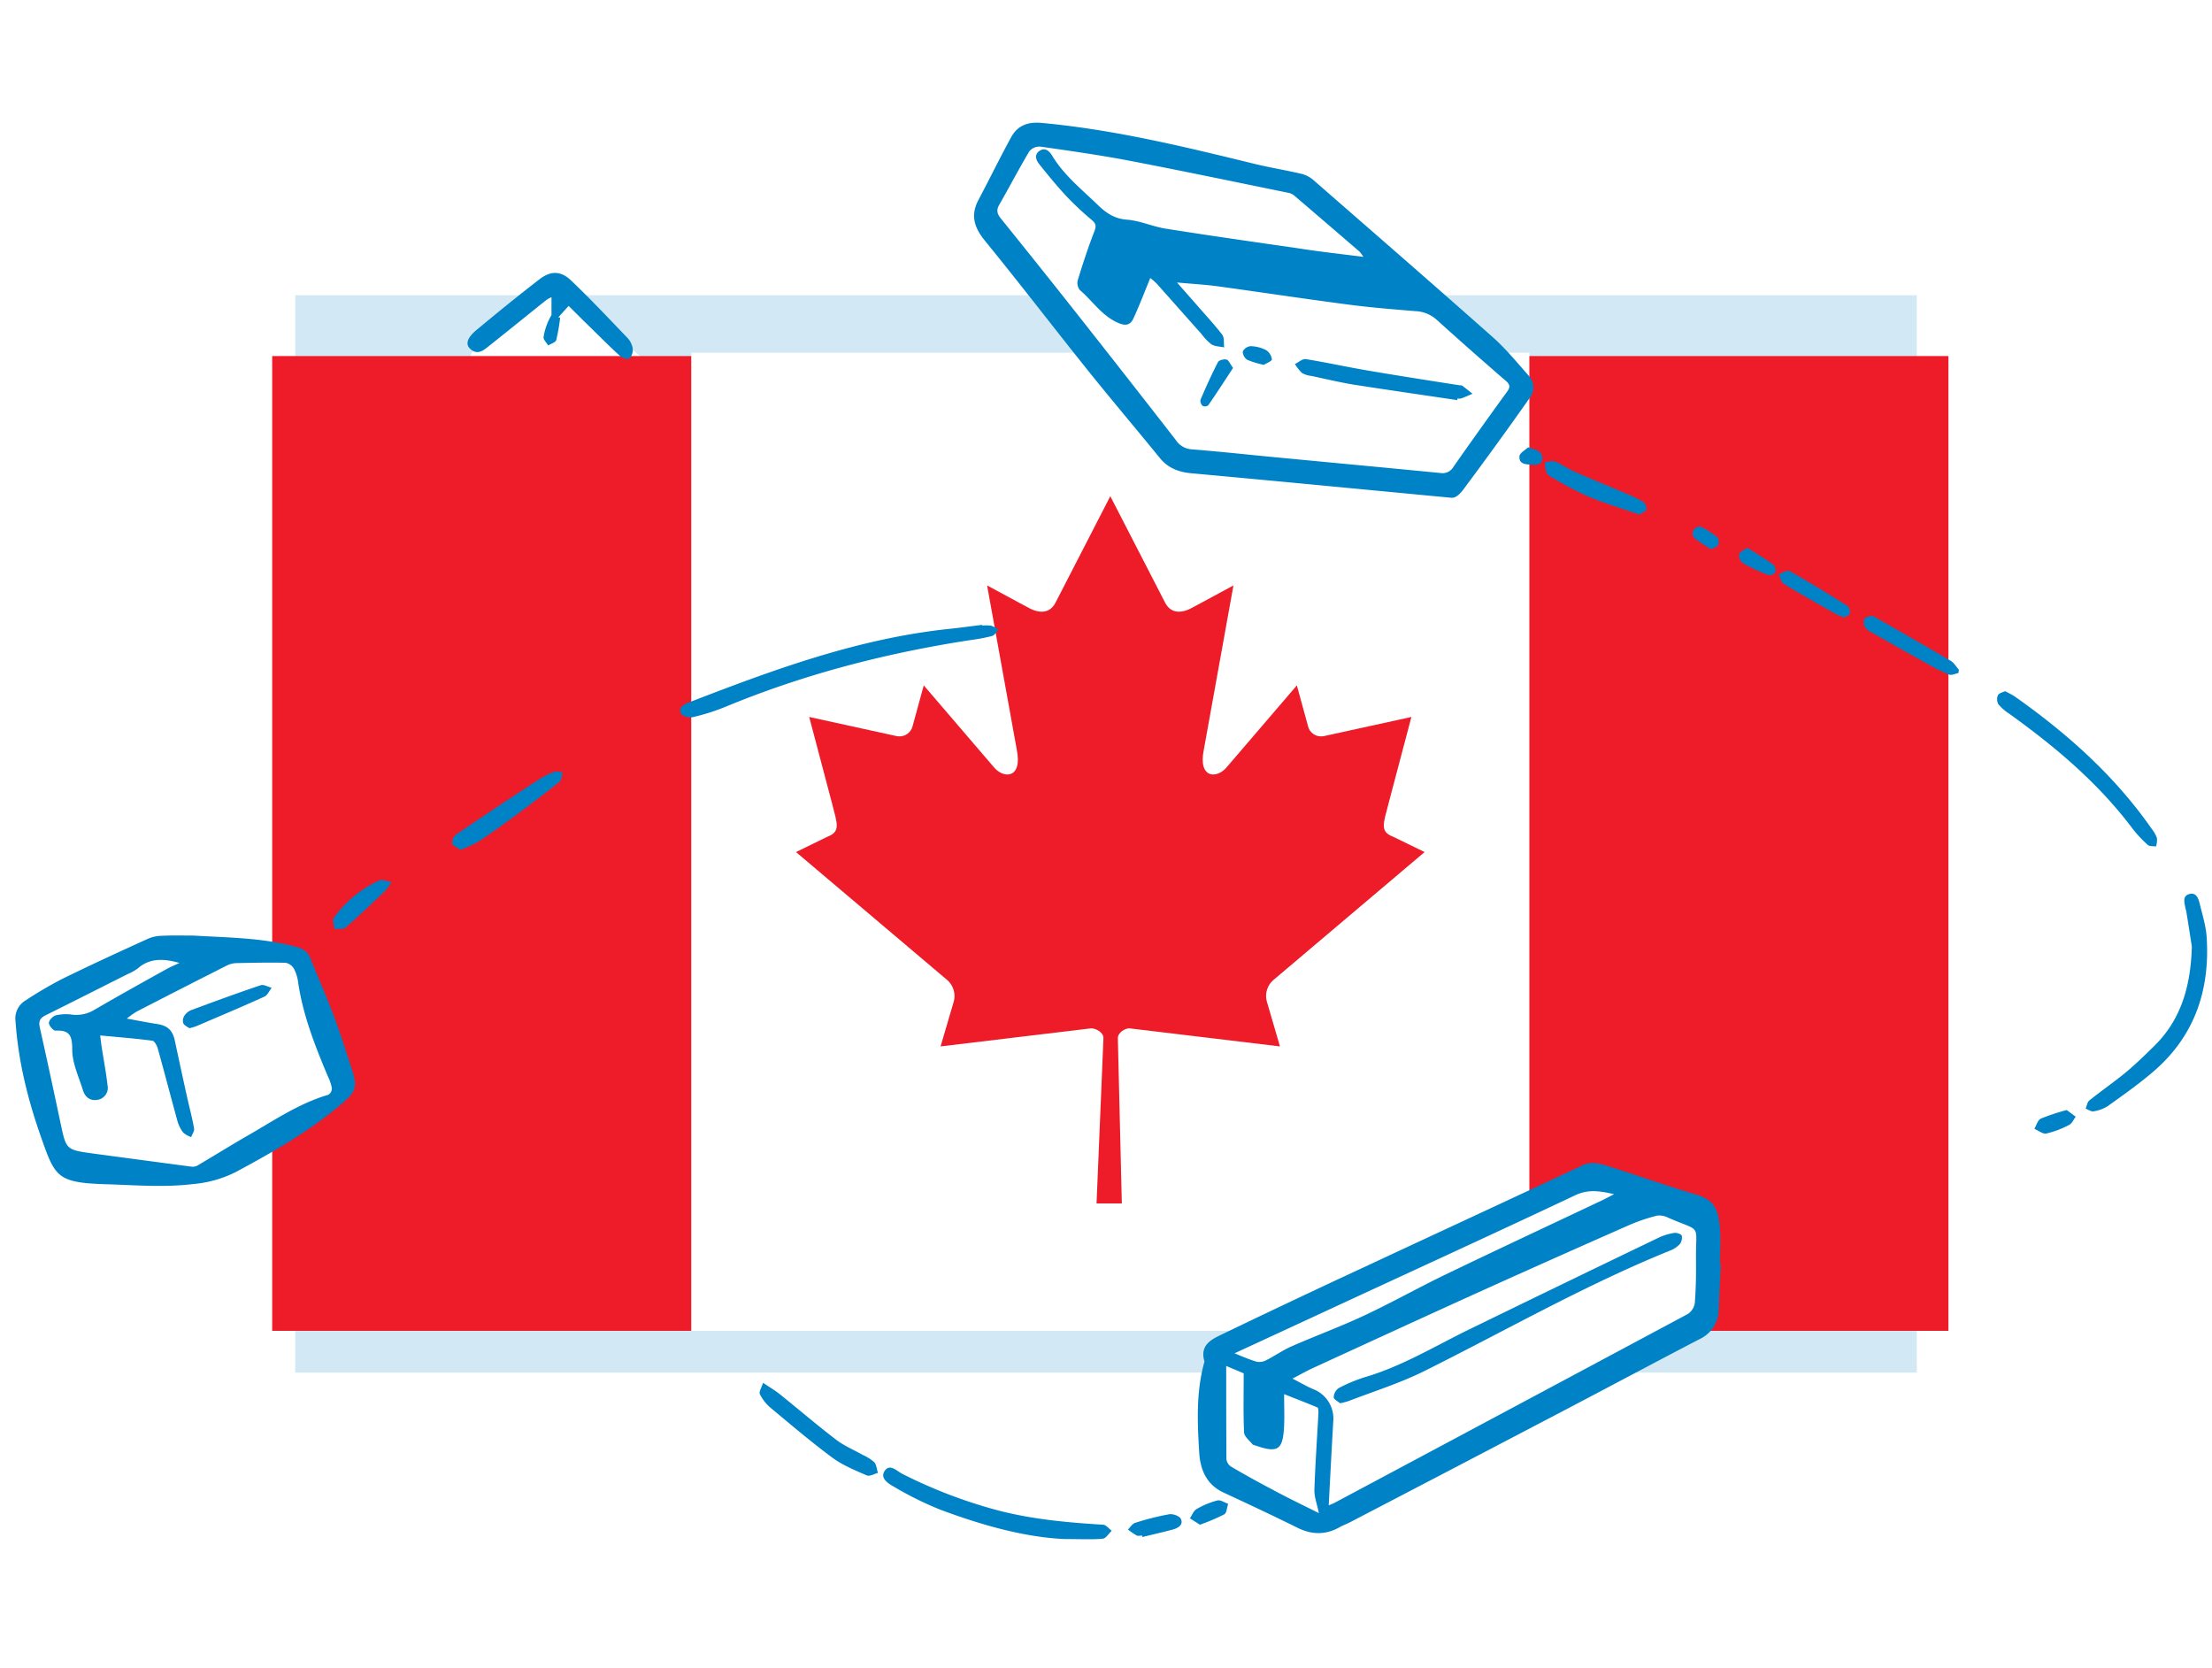
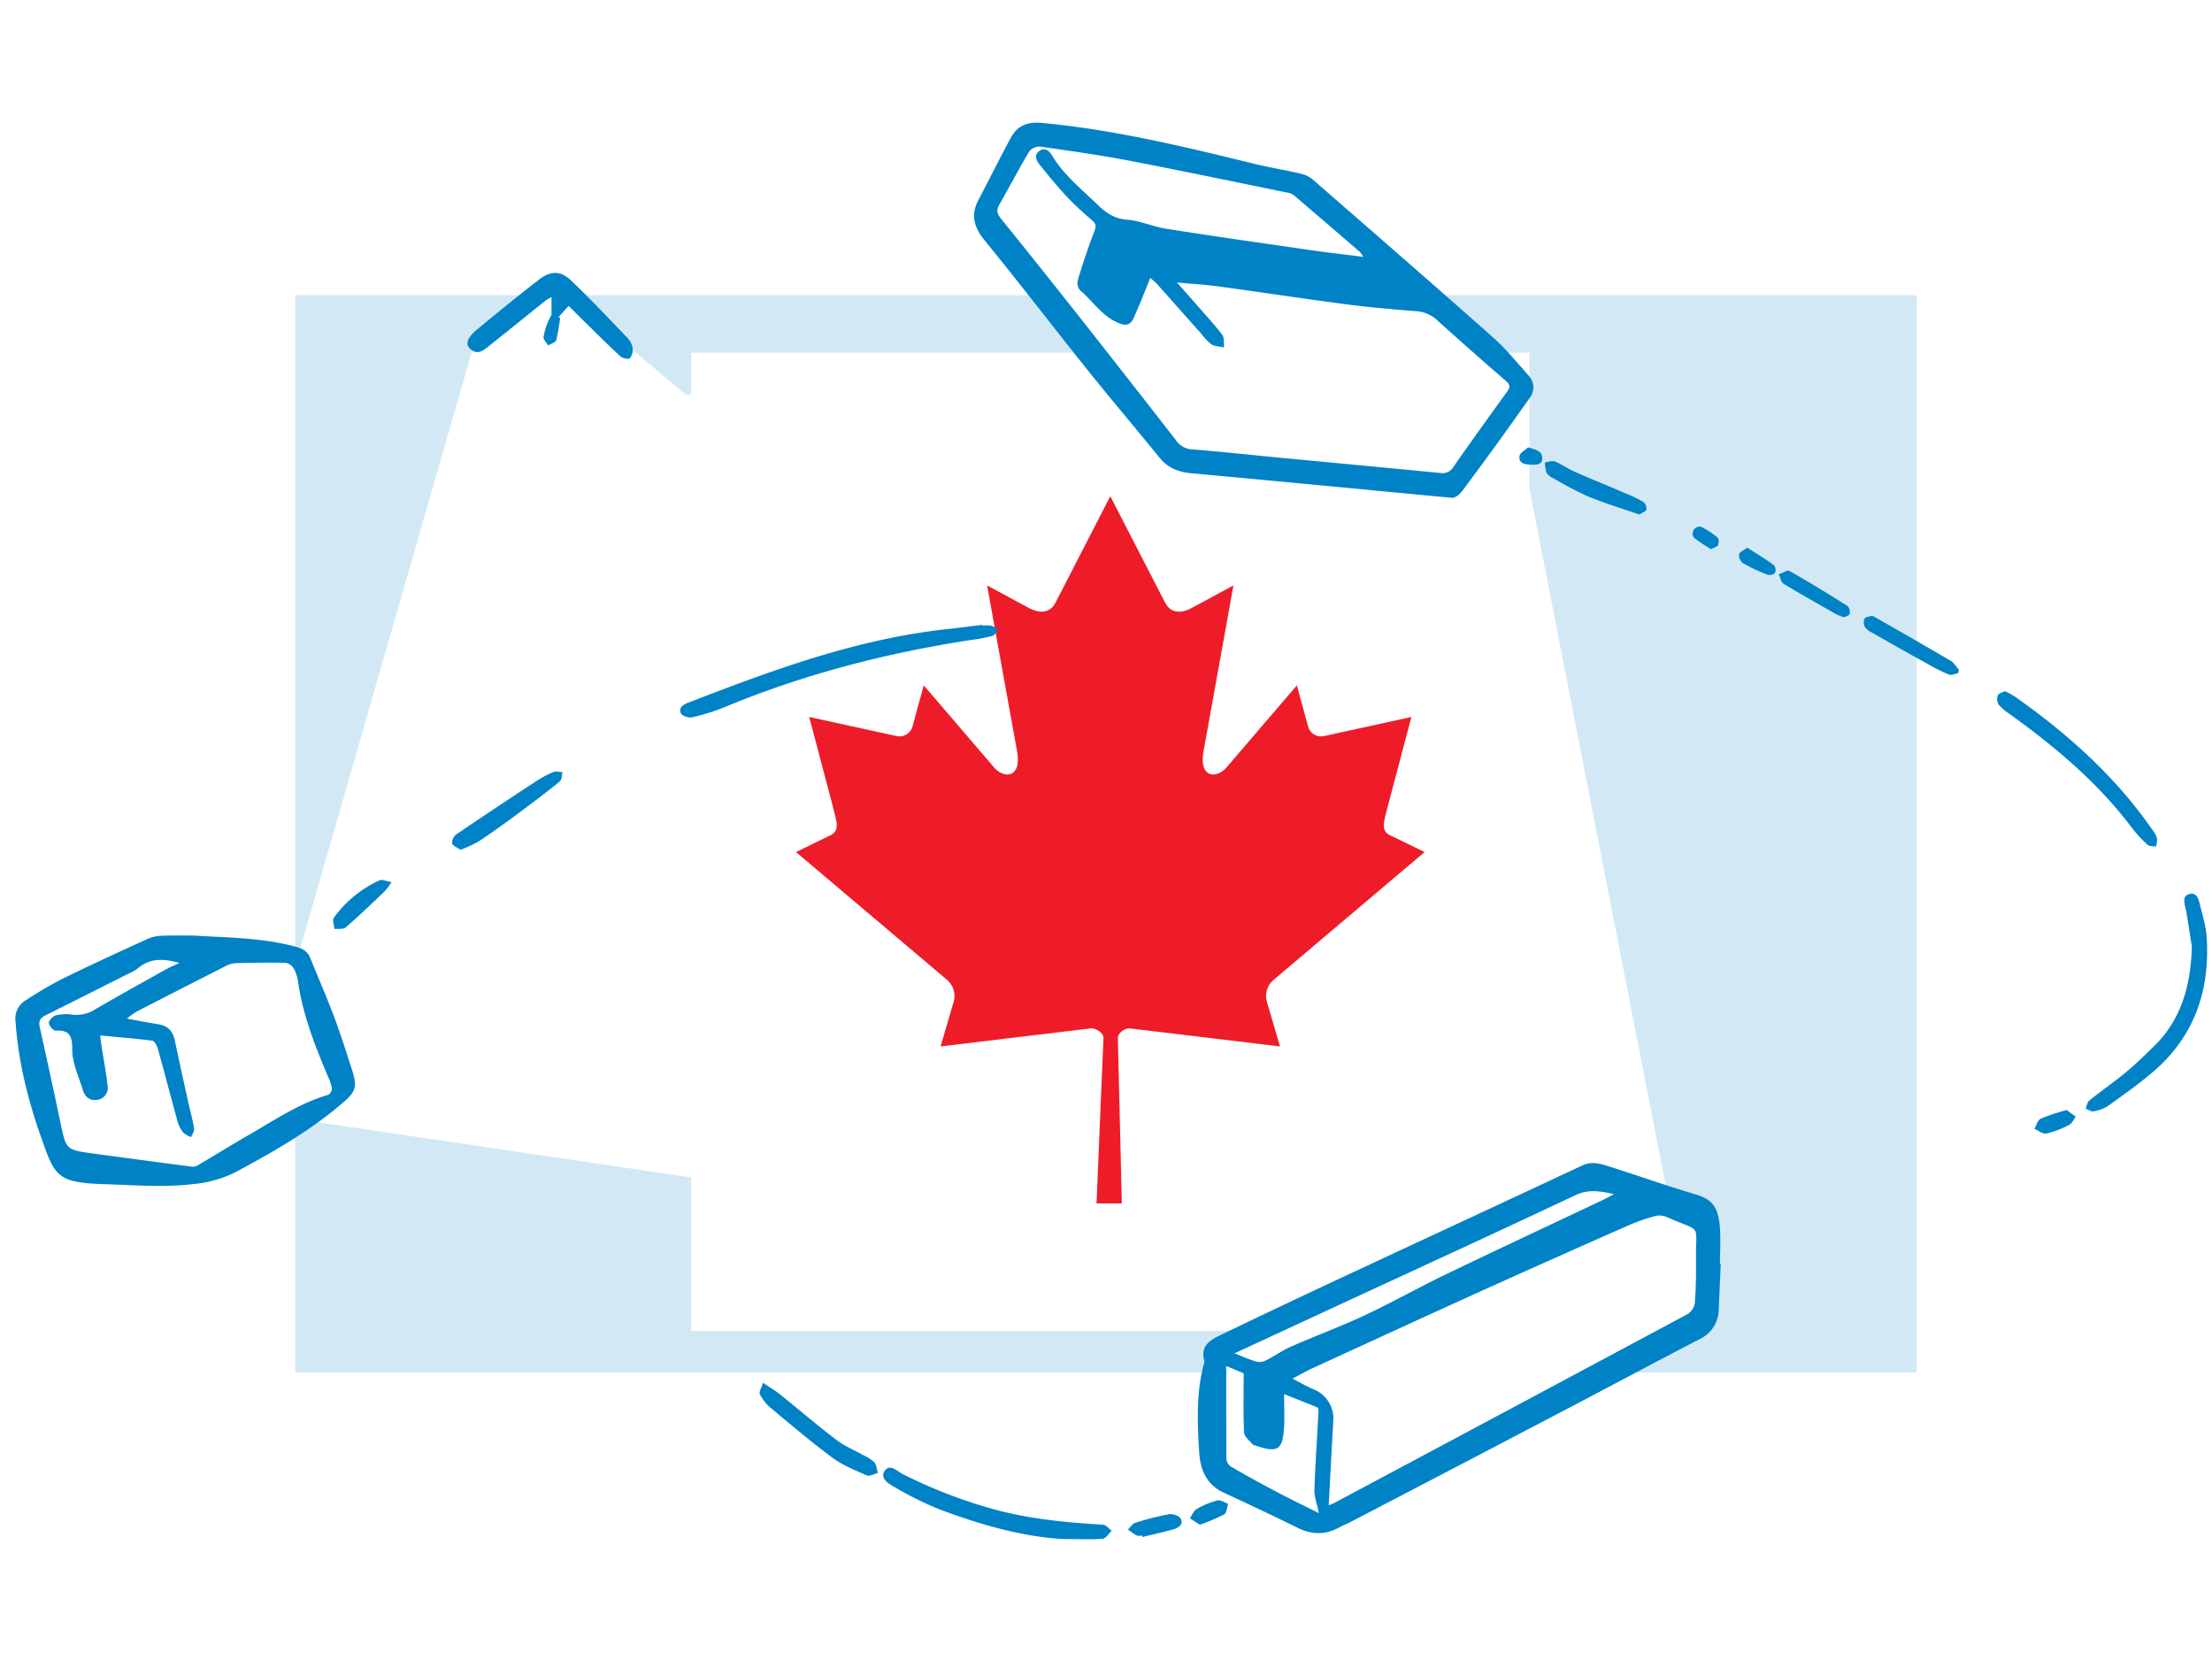
<svg xmlns="http://www.w3.org/2000/svg" width="577" height="435" fill="none">
  <g filter="url(#a)" opacity=".178">
    <path fill="#0082C6" d="M77 77h423v281H77z" />
  </g>
  <path fill="#fff" d="M145 74.5 123 92 78 248.5l-34-4-37.5 22 10 39.5h37L78 292l267.5 39.5-28 23.5v30l28 11 96.5-48.5L392 92l-52-44.5-71-13-12 21L285.5 92 179 103l-34-28.5Z" />
-   <path fill="#ED1C28" d="M508.245 92.869H71v254.247h437.245V92.869Z" />
  <path fill="#fff" d="M398.933 92H180.311v255.116h218.622V92Z" />
  <path fill="#ED1C28" d="m289.622 129.421-14.32 27.821c-1.621 3.023-4.554 2.743-7.451 1.047l-10.366-5.59 7.724 42.741c1.622 7.799-3.588 7.799-6.158 4.425l-18.09-21.098-2.933 10.708c-.347 1.415-1.841 2.893-4.063 2.538l-22.883-5.007 6.012 22.751c1.276 5.062 2.278 7.169-1.312 8.503l-8.143 3.981 39.389 33.329c1.548 1.266 2.331 3.529 1.785 5.575l-3.461 11.786c13.573-1.629 25.742-3.085 39.279-4.714 1.202-.015 3.206 1.061 3.206 2.503l-1.804 43.164h6.596l-1.039-43.081c-.018-1.438 1.803-2.601 3.006-2.586 13.555 1.629 25.724 3.085 39.279 4.714l-3.443-11.786c-.565-2.046.219-4.309 1.785-5.575l39.389-33.329-8.162-3.981c-3.589-1.334-2.587-3.441-1.294-8.503l6.012-22.751-22.882 5.007c-2.241.355-3.734-1.123-4.063-2.538l-2.933-10.708-18.091 21.098c-2.569 3.374-7.798 3.374-6.157-4.425l7.706-42.741-10.349 5.59c-2.915 1.696-5.829 1.976-7.45-1.047l-14.321-27.821Z" />
  <path fill="#fff" d="m319.858 352.466 96.337-47.952 30.65 14.321-.252 21.811-4.964 9.518-122.389.229.618 2.073ZM283.239 92.01l19.271 27.409 75.117 8.874 19.563-23.983-3.48-12.052-110.471-.249ZM70.438 247.676l6.704 2.723 12.05 32.661-18.754 13.859v-49.243Z" />
  <path fill="#0082C7" d="m148.326 79.788-2.697 2.985.488.06a48.773 48.773 0 0 1-1.018 5.856c-.183.626-1.384.957-2.115 1.427-.426-.749-1.296-1.558-1.191-2.219a16.01 16.01 0 0 1 2.062-5.716v-4.663a8.978 8.978 0 0 0-1.358.74c-4.907 3.923-9.779 7.89-14.703 11.788-1.514 1.2-3.141 2.793-5.159.922-1.279-1.183-.792-2.87 1.662-4.898 5.376-4.472 10.796-8.883 16.347-13.172 2.95-2.297 5.586-2.34 8.309.244 5.055 4.81 9.84 9.909 14.677 14.946a5.22 5.22 0 0 1 1.392 2.68 3.485 3.485 0 0 1-.748 2.68c-.348.339-1.862 0-2.428-.505-2.74-2.47-5.341-5.098-7.978-7.682-1.87-1.801-3.654-3.628-5.542-5.472Zm230.084 50.027c-23.177-2.192-45.424-4.35-67.678-6.377-3.306-.304-6.091-1.375-8.222-4.019-6.282-7.717-12.728-15.313-18.958-23.082-8.926-11.162-17.626-22.507-26.683-33.608-2.758-3.393-3.75-6.595-1.644-10.571 2.879-5.438 5.585-10.98 8.535-16.374 1.679-3.062 4.35-4.054 7.96-3.723 18.888 1.74 37.211 6.203 55.542 10.683 4.063.992 8.204 1.645 12.284 2.61a7.554 7.554 0 0 1 3.072 1.627c15.599 13.599 31.224 27.17 46.693 40.891 3.48 3.071 6.438 6.725 9.527 10.205a4.417 4.417 0 0 1 .165 5.734c-5.4 7.684-10.91 15.297-16.53 22.837-1.114 1.566-2.471 3.437-4.063 3.167Zm-22.777-62.823a10.68 10.68 0 0 0-.966-1.332 8309.311 8309.311 0 0 0-17.078-14.668 3.342 3.342 0 0 0-1.462-.687c-13.85-2.828-27.684-5.734-41.569-8.396-7.673-1.462-15.417-2.558-23.142-3.663a3.481 3.481 0 0 0-2.88 1.166c-2.758 4.611-5.22 9.37-7.908 14.042-.801 1.41-.496 2.375.487 3.585a3081.22 3081.22 0 0 1 19.679 24.638 6038.496 6038.496 0 0 1 25.875 33.035 5.395 5.395 0 0 0 4.045 2.479c7.317.566 14.616 1.375 21.933 2.071 14.382 1.375 28.763 2.714 43.144 4.115a3.252 3.252 0 0 0 3.341-1.618c4.582-6.531 9.222-13.03 13.92-19.497.87-1.166.966-1.871-.252-2.923a1055.944 1055.944 0 0 1-18.122-16.008 8.823 8.823 0 0 0-5.56-2.184c-5.899-.488-11.806-.957-17.67-1.74-11.267-1.47-22.498-3.184-33.756-4.724-3.385-.462-6.804-.644-10.675-1.001 1.835 2.08 3.34 3.776 4.828 5.481 2.341 2.689 4.768 5.299 6.96 8.117.601.783.374 2.201.522 3.332-1.113-.243-2.392-.226-3.314-.791a13.6 13.6 0 0 1-2.61-2.715c-3.889-4.35-7.761-8.752-11.659-13.11a17.052 17.052 0 0 0-1.696-1.48c-1.497 3.663-2.819 7.108-4.35 10.44-.792 1.801-1.993 2.15-4.028 1.262-4.272-1.853-6.665-5.742-10.006-8.578a2.963 2.963 0 0 1-.513-2.61c1.288-4.211 2.654-8.405 4.246-12.503.504-1.305.661-2.044-.47-3.027a83.05 83.05 0 0 1-6.586-6.142c-2.523-2.697-4.881-5.569-7.186-8.457-.87-1.053-1.479-2.54 0-3.55 1.479-1.009 2.61.096 3.314 1.28 3.132 5.167 7.831 8.873 12.059 12.98 2.149 2.062 4.35 3.48 7.508 3.697 3.158.218 6.543 1.74 9.875 2.306 11.536 1.827 23.107 3.48 34.67 5.142 5.463.861 10.944 1.47 17.052 2.236Zm93.222 262.674c-.174 3.95-.357 7.9-.522 11.85a8.571 8.571 0 0 1-4.968 7.743c-11.693 6.09-23.342 12.319-35.027 18.444a24042.714 24042.714 0 0 1-56.107 29.302c-.974.514-2.018.87-2.993 1.436-3.627 1.975-7.177 1.844-10.866 0-6.369-3.15-12.798-6.168-19.245-9.161-4.559-2.123-6.09-6.195-6.325-10.632-.469-7.717-.791-15.495 1.271-23.099.043-.156.147-.33.104-.461-1.322-4.489 2.123-5.864 5.02-7.265a2699.875 2699.875 0 0 1 36.21-17.121c19.14-8.935 38.28-17.783 57.369-26.736 2.444-1.148 4.663-.444 6.881.252 7.526 2.376 14.965 5.02 22.516 7.274 4.35 1.279 5.908 3.062 6.412 8.195.322 3.289.061 6.638.061 9.962l.209.017Zm-102.261 62.972c.922-.4 1.209-.496 1.479-.644a64325.936 64325.936 0 0 0 92.169-49.26 4.16 4.16 0 0 0 1.853-2.889c.296-3.775.339-7.577.305-11.371-.096-9.639 1.679-6.96-7.256-10.866a4.973 4.973 0 0 0-2.898-.54 46.2 46.2 0 0 0-7.168 2.419 4540.548 4540.548 0 0 0-37.872 16.878c-14.886 6.734-29.728 13.573-44.58 20.385-1.74.792-3.384 1.74-5.489 2.827 2.244 1.14 3.871 2.132 5.611 2.828a8.228 8.228 0 0 1 5.064 7.83c-.435 7.308-.801 14.625-1.218 22.403Zm-24.57-39.655c2.175.87 3.976 1.67 5.856 2.21a3.806 3.806 0 0 0 2.427-.418c2.236-1.131 4.307-2.61 6.595-3.611 6.29-2.758 12.745-5.133 18.957-8.039 7.221-3.384 14.182-7.308 21.359-10.77 13.52-6.508 27.11-12.85 40.673-19.271.87-.427 1.74-.87 3.124-1.618-3.837-.87-6.752-1.297-10.11.287-22.412 10.579-44.962 20.88-67.461 31.32l-21.42 9.91Zm22.003 41.673c-.487-2.418-1.218-4.237-1.166-6.038.218-6.69.696-13.372 1.053-20.062 0-.496 0-1.349-.252-1.453-2.715-1.148-5.473-2.184-8.7-3.48 0 3.115.113 5.699 0 8.282-.314 6.352-1.601 7.178-7.613 5.073-.218-.079-.522-.105-.644-.27-.783-1.009-2.14-2.018-2.184-3.08-.235-4.994-.104-10.014-.104-15.434l-4.559-1.914c0 8.3 0 16.339.052 24.36a2.767 2.767 0 0 0 1.271 1.932 264.934 264.934 0 0 0 10.762 5.968c3.906 2.114 7.934 4.046 12.084 6.116ZM50.45 244.022c8.883.531 17.826.548 26.535 2.863 1.81.478 3.202 1.131 3.933 2.949 2.035 5.046 4.228 10.023 6.142 15.121 1.74 4.576 3.193 9.257 4.707 13.92 1.575 4.829.992 5.942-2.784 9.144-8.379 7.108-17.827 12.493-27.432 17.653a30.472 30.472 0 0 1-11.145 3.158c-7.63.922-15.155.278-22.681.052-12.824-.392-13.346-1.845-17.009-12.259-3.428-9.709-5.96-19.81-6.664-30.241a5.465 5.465 0 0 1 2.61-5.438 104.839 104.839 0 0 1 9.57-5.62c7.37-3.619 14.843-7.047 22.299-10.44a9.19 9.19 0 0 1 3.41-.792c2.828-.148 5.672-.07 8.509-.07Zm-3.637 7.134c-3.95-1.096-7.665-1.4-10.875 1.436a11.602 11.602 0 0 1-2.47 1.392c-7.205 3.619-14.39 7.265-21.586 10.832-1.461.722-1.853 1.583-1.496 3.193 1.87 8.326 3.662 16.678 5.429 25.03 1.452 6.847 1.426 6.856 8.456 7.83 8.596 1.148 17.192 2.314 25.787 3.437a2.625 2.625 0 0 0 1.523-.348c4.42-2.61 8.778-5.325 13.233-7.883 6.768-3.889 13.267-8.334 20.88-10.544.57-.392.899-1.05.87-1.74a12.63 12.63 0 0 0-1.07-3.124c-3.315-7.882-6.447-15.817-7.708-24.36a10.636 10.636 0 0 0-1.097-3.611 3.218 3.218 0 0 0-2.175-1.574c-4.254-.113-8.526 0-12.789.078a6.106 6.106 0 0 0-2.506.609 3248.043 3248.043 0 0 0-23.612 12.058c-.877.55-1.72 1.155-2.523 1.81 3.054.557 5.508 1.044 7.97 1.427 2.68.409 3.993 1.662 4.558 4.35a1705.221 1705.221 0 0 0 3.272 15.06c.583 2.61 1.305 5.22 1.74 7.83.122.679-.487 1.488-.757 2.236a6.487 6.487 0 0 1-2.07-1.166 8.613 8.613 0 0 1-1.488-2.941c-1.74-6.316-3.385-12.65-5.142-18.966-.218-.783-.87-1.984-1.392-2.062-4.402-.574-8.84-.922-13.642-1.374.191 1.513.27 2.279.391 3.036.522 3.349 1.166 6.69 1.54 10.066.038.195.057.392.057.591a3.133 3.133 0 0 1-2.667 3.089c-1.957.374-3.253-.722-3.81-2.453-1.062-3.498-2.802-7.056-2.802-10.667 0-3.61-.678-5.107-4.393-4.915-.566 0-1.74-1.357-1.688-2.071.052-.713 1.087-1.74 1.87-1.94a11.651 11.651 0 0 1 4.22-.157 9.113 9.113 0 0 0 5.855-1.313c6.09-3.541 12.224-6.96 18.357-10.362 1.184-.688 2.489-1.218 3.75-1.819Zm209.404-87.993a10.233 10.233 0 0 1 2.366.044 8.202 8.202 0 0 1 1.879 1.009c-.539.574-.992 1.462-1.635 1.653a42.522 42.522 0 0 1-5.342 1.027c-22.177 3.384-43.762 8.935-64.512 17.565a54.61 54.61 0 0 1-8.352 2.61c-.87.218-2.549-.252-2.941-.931-.817-1.409.462-2.323 1.688-2.801 22.116-8.561 44.319-16.791 68.148-19.297 2.898-.304 5.786-.705 8.701-1.061v.182Zm315.528 83.73c-.479-3.036-.949-6.09-1.436-9.1-.061-.383-.226-.757-.287-1.148-.218-1.314-.74-2.906 1-3.437 1.74-.531 2.393.966 2.715 2.288.731 2.993 1.688 5.995 1.879 9.031.87 13.807-3.193 25.77-13.92 34.975-3.75 3.227-7.83 6.09-11.867 8.987a9.649 9.649 0 0 1-3.724 1.374c-.626.122-1.374-.443-2.07-.704.313-.722.435-1.697.974-2.132 3.141-2.523 6.464-4.811 9.57-7.378 2.549-2.114 4.925-4.445 7.291-6.768 7.299-7.126 9.587-16.113 9.875-25.988ZM277.758 401.425c-10.379-.452-21.532-3.576-32.425-7.639a87.654 87.654 0 0 1-12.05-5.95c-1.435-.801-3.802-2.193-2.54-4.142 1.348-2.088 3.184 0 4.689.757a127.704 127.704 0 0 0 25.161 9.57c8.952 2.297 18.009 3.106 27.144 3.663.783.044 1.514 1.027 2.262 1.575-.783.722-1.513 2.001-2.357 2.079-2.819.252-5.681.087-9.884.087Zm245.24-221.148c.852.403 1.683.85 2.488 1.339 13.712 9.658 26.101 20.681 35.766 34.54a8.678 8.678 0 0 1 1.392 2.453 6.012 6.012 0 0 1-.243 2.175c-.722-.113-1.679 0-2.132-.391a32.006 32.006 0 0 1-4.028-4.307c-8.926-11.901-20.141-21.315-32.121-29.919a12.768 12.768 0 0 1-2.836-2.471 2.707 2.707 0 0 1-.13-2.349c.243-.574 1.226-.74 1.844-1.07Zm-323.95 180.397c1.905 1.287 3.202 2.036 4.35 2.958 4.916 3.95 9.701 8.056 14.712 11.884 2.097 1.61 4.628 2.654 6.96 3.976a11.452 11.452 0 0 1 2.976 1.888c.609.679.661 1.853.965 2.802-.983.243-2.175.965-2.914.643-3.098-1.357-6.325-2.662-9.014-4.654-5.559-4.124-10.84-8.622-16.156-13.05a11.16 11.16 0 0 1-2.714-3.481c-.287-.609.417-1.661.835-2.966Zm-78.936-139.011c-.87-.653-2.027-1.062-2.175-1.697a2.786 2.786 0 0 1 1.052-2.305 1276.178 1276.178 0 0 1 21.046-14.008 25.17 25.17 0 0 1 4.35-2.296c.67-.27 1.575 0 2.367.069-.235.818-.209 1.975-.757 2.419-3.419 2.784-6.96 5.455-10.493 8.074-3.532 2.618-6.96 5.115-10.614 7.525a34.095 34.095 0 0 1-4.776 2.219Zm307.515-87.454c-4.463-1.557-8.996-2.923-13.355-4.707a91.554 91.554 0 0 1-8.996-4.724 4.296 4.296 0 0 1-1.844-1.418 9.091 9.091 0 0 1-.435-2.758c.87-.096 1.862-.513 2.61-.226 1.74.696 3.306 1.836 5.029 2.61 4.35 1.931 8.83 3.724 13.233 5.62a36.891 36.891 0 0 1 4.863 2.349c.543.512.812 1.252.722 1.993-.096.426-1.027.73-1.827 1.261Zm83.225 41.343c-.817.157-1.74.653-2.427.401a41.548 41.548 0 0 1-5.29-2.61c-4.965-2.75-9.912-5.534-14.842-8.353a4.666 4.666 0 0 1-1.827-1.435 2.608 2.608 0 0 1-.131-2.149c.218-.444 1.149-.583 1.793-.748.309-.013.615.075.87.252 6.629 3.802 13.276 7.578 19.853 11.458.87.505 1.427 1.54 2.132 2.332l-.131.852Zm-29.885-14.52c-.87-.383-1.583-.592-2.192-.931-4.524-2.61-9.066-5.107-13.503-7.83-.679-.409-.87-1.627-1.288-2.471.949-.313 2.219-1.192 2.811-.87 5.124 2.897 10.153 5.986 15.138 9.126.505.551.716 1.312.565 2.045-.087.444-1.052.661-1.531.931Zm-378.83 69.053a21.093 21.093 0 0 1-1.74 2.349c-3.376 3.201-6.725 6.429-10.231 9.474-.627.54-1.94.287-2.94.409-.07-1-.592-2.331-.14-2.949a30.165 30.165 0 0 1 11.928-9.77c.661-.296 1.705.243 3.123.487Zm195.788 170.427c-.47 0-1.027.156-1.392 0a20.538 20.538 0 0 1-2.314-1.575c.618-.6 1.148-1.514 1.888-1.74a70.169 70.169 0 0 1 8.883-2.245c.965-.165 2.705.47 3.045 1.218.704 1.54-.696 2.384-2.071 2.758-2.61.705-5.307 1.314-7.961 1.966l-.078-.382Zm241.186-110.988 2.34 1.74c-.557.74-.966 1.784-1.74 2.149a24.37 24.37 0 0 1-5.951 2.245c-.87.182-2.053-.792-3.097-1.236.556-.922.87-2.305 1.74-2.679a55.623 55.623 0 0 1 6.708-2.219Zm-226.109 108.16-2.61-1.67c.557-.827.948-1.966 1.74-2.41a21.352 21.352 0 0 1 5.42-2.245c.818-.209 1.871.557 2.819.87-.322.949-.383 2.384-1.035 2.758a53.15 53.15 0 0 1-6.334 2.697Zm142.779-254.835c2.453 1.574 4.793 2.966 6.96 4.567a2.1 2.1 0 0 1 .252 2.053 2.173 2.173 0 0 1-2.018.409 47.892 47.892 0 0 1-6.395-3.027 2.727 2.727 0 0 1-.948-2.306c.104-.557 1.183-.966 2.149-1.696Zm-9.44.391a42.786 42.786 0 0 1-4.42-2.932 1.808 1.808 0 0 1-.401-1.136c0-.993.816-1.81 1.81-1.81.152 0 .305.019.453.058a21.435 21.435 0 0 1 4.246 2.792c.356.296.365 1.366.139 1.914-.226.548-.975.627-1.827 1.114Zm-47.747-26.561c1.975.617 3.646.87 3.707 2.784.06 1.74-1.497 1.792-2.767 1.74-1.488-.079-3.358-.122-3.184-2.201.078-.871 1.461-1.558 2.244-2.323Z" />
-   <path fill="#0082C7" d="M380.124 104.359c-8.892-1.314-17.792-2.61-26.657-3.976-3.82-.61-7.578-1.523-11.363-2.323a6.243 6.243 0 0 1-2.462-.766 11.618 11.618 0 0 1-1.862-2.34c.957-.461 1.984-1.427 2.845-1.288 5.368.87 10.684 2.045 16.052 2.959 8.004 1.365 16.034 2.61 24.047 3.871.235 0 .531 0 .696.104.914.679 1.792 1.401 2.68 2.106-.992.417-1.975.87-2.976 1.227-.31.052-.629.052-.939 0l-.061.426Zm-58.474-8.396c-2.157 3.28-4.271 6.552-6.481 9.762a1.473 1.473 0 0 1-1.453.148 1.863 1.863 0 0 1-.574-1.592c1.426-3.324 2.914-6.639 4.576-9.849.252-.505 1.531-.809 2.218-.652.54.121.897 1.087 1.714 2.183Zm8.031-.8a23.078 23.078 0 0 1-4.351-1.322 2.614 2.614 0 0 1-1.148-2.184 2.611 2.611 0 0 1 2.01-1.366 9.275 9.275 0 0 1 4.045 1.018 3.355 3.355 0 0 1 1.532 2.436c.017.435-1.41.974-2.088 1.418Zm19.888 270.844c-.496-.435-1.644-.983-1.67-1.584a3.041 3.041 0 0 1 1.305-2.375 41.164 41.164 0 0 1 6.96-2.888c9.57-2.819 18.009-7.987 26.866-12.311a9482.363 9482.363 0 0 1 49.651-24.038 14.987 14.987 0 0 1 4.055-1.236c.635-.096 1.835.313 1.957.731a2.751 2.751 0 0 1-.574 2.245 6.781 6.781 0 0 1-2.558 1.661c-22.072 8.944-42.717 20.776-63.972 31.373-6.334 3.15-13.163 5.29-19.775 7.83-.735.243-1.485.44-2.245.592ZM49.406 268.191c-.487-.365-1.305-.705-1.592-1.288a2.36 2.36 0 0 1 .26-1.94 3.913 3.913 0 0 1 1.74-1.479c6.03-2.236 12.076-4.454 18.167-6.507.8-.27 1.914.417 2.888.661-.626.792-1.088 1.94-1.897 2.305-5.88 2.663-11.823 5.168-17.757 7.709-.591.215-1.196.396-1.81.539Z" />
  <defs>
    <filter id="a" width="575.224" height="433.224" x=".888" y=".888" color-interpolation-filters="sRGB" filterUnits="userSpaceOnUse">
      <feFlood flood-opacity="0" result="BackgroundImageFix" />
      <feBlend in="SourceGraphic" in2="BackgroundImageFix" result="shape" />
      <feGaussianBlur result="effect1_foregroundBlur_1_4" stdDeviation="38.056" />
    </filter>
  </defs>
</svg>